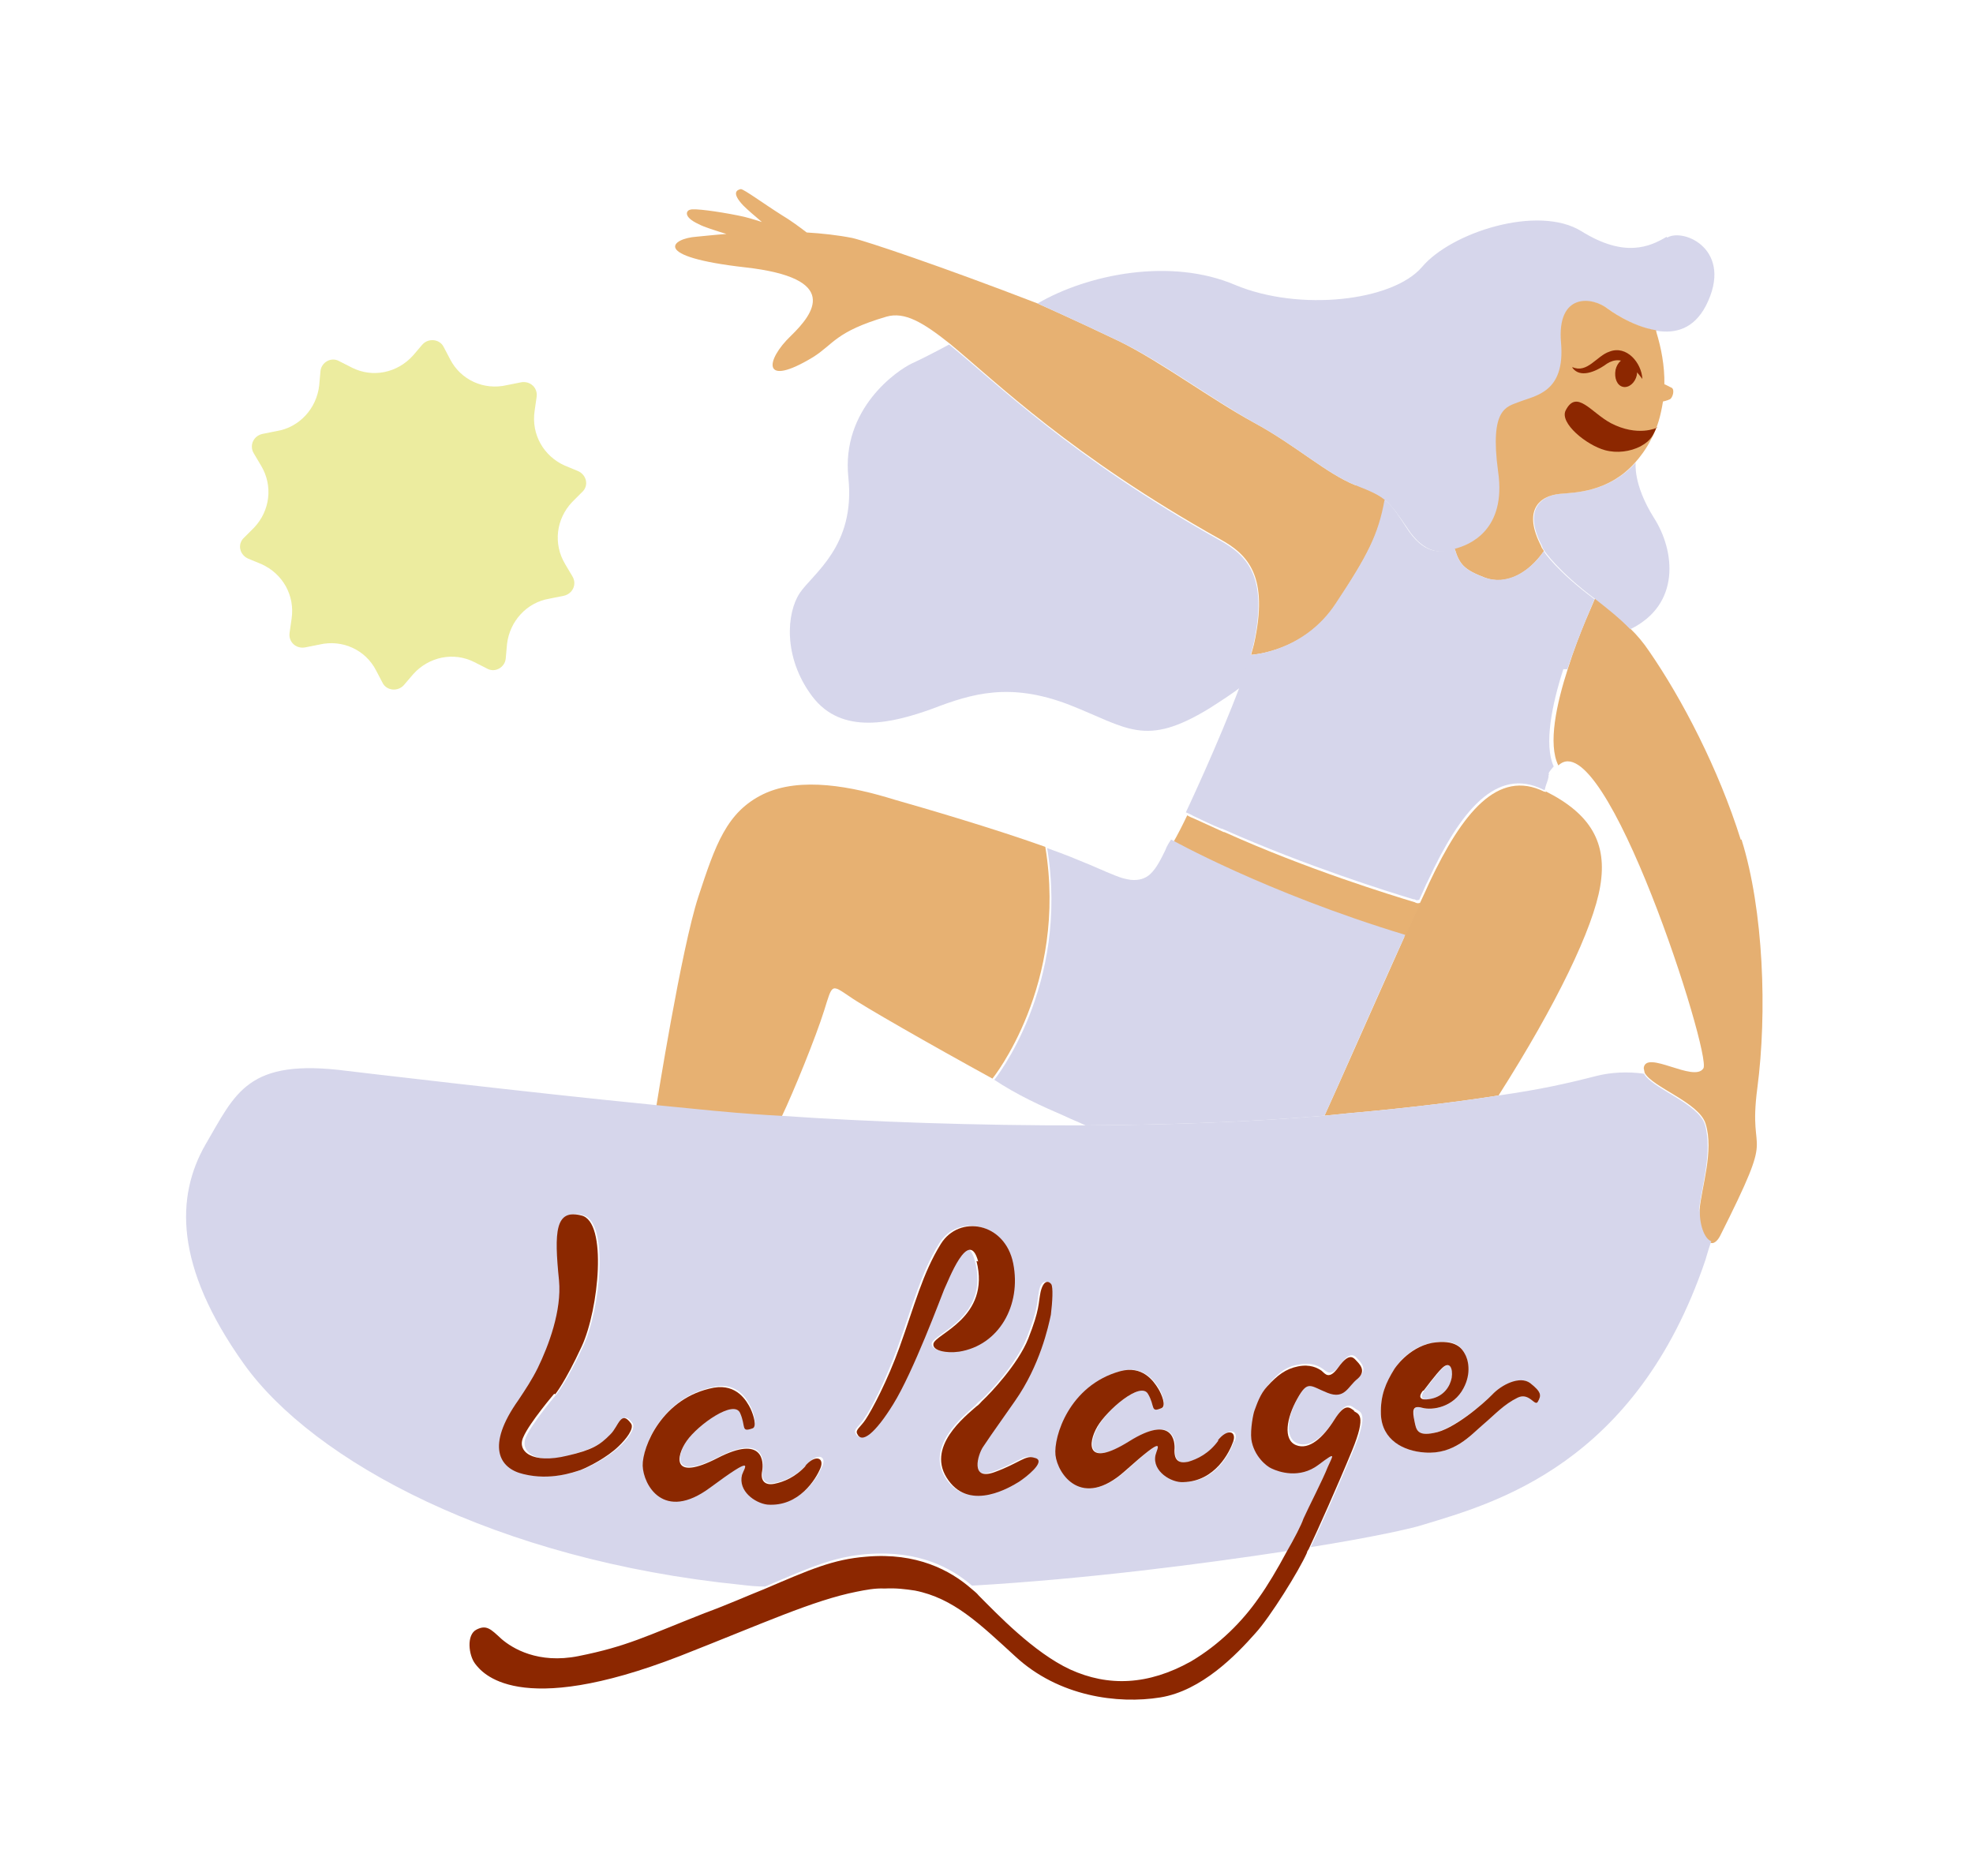
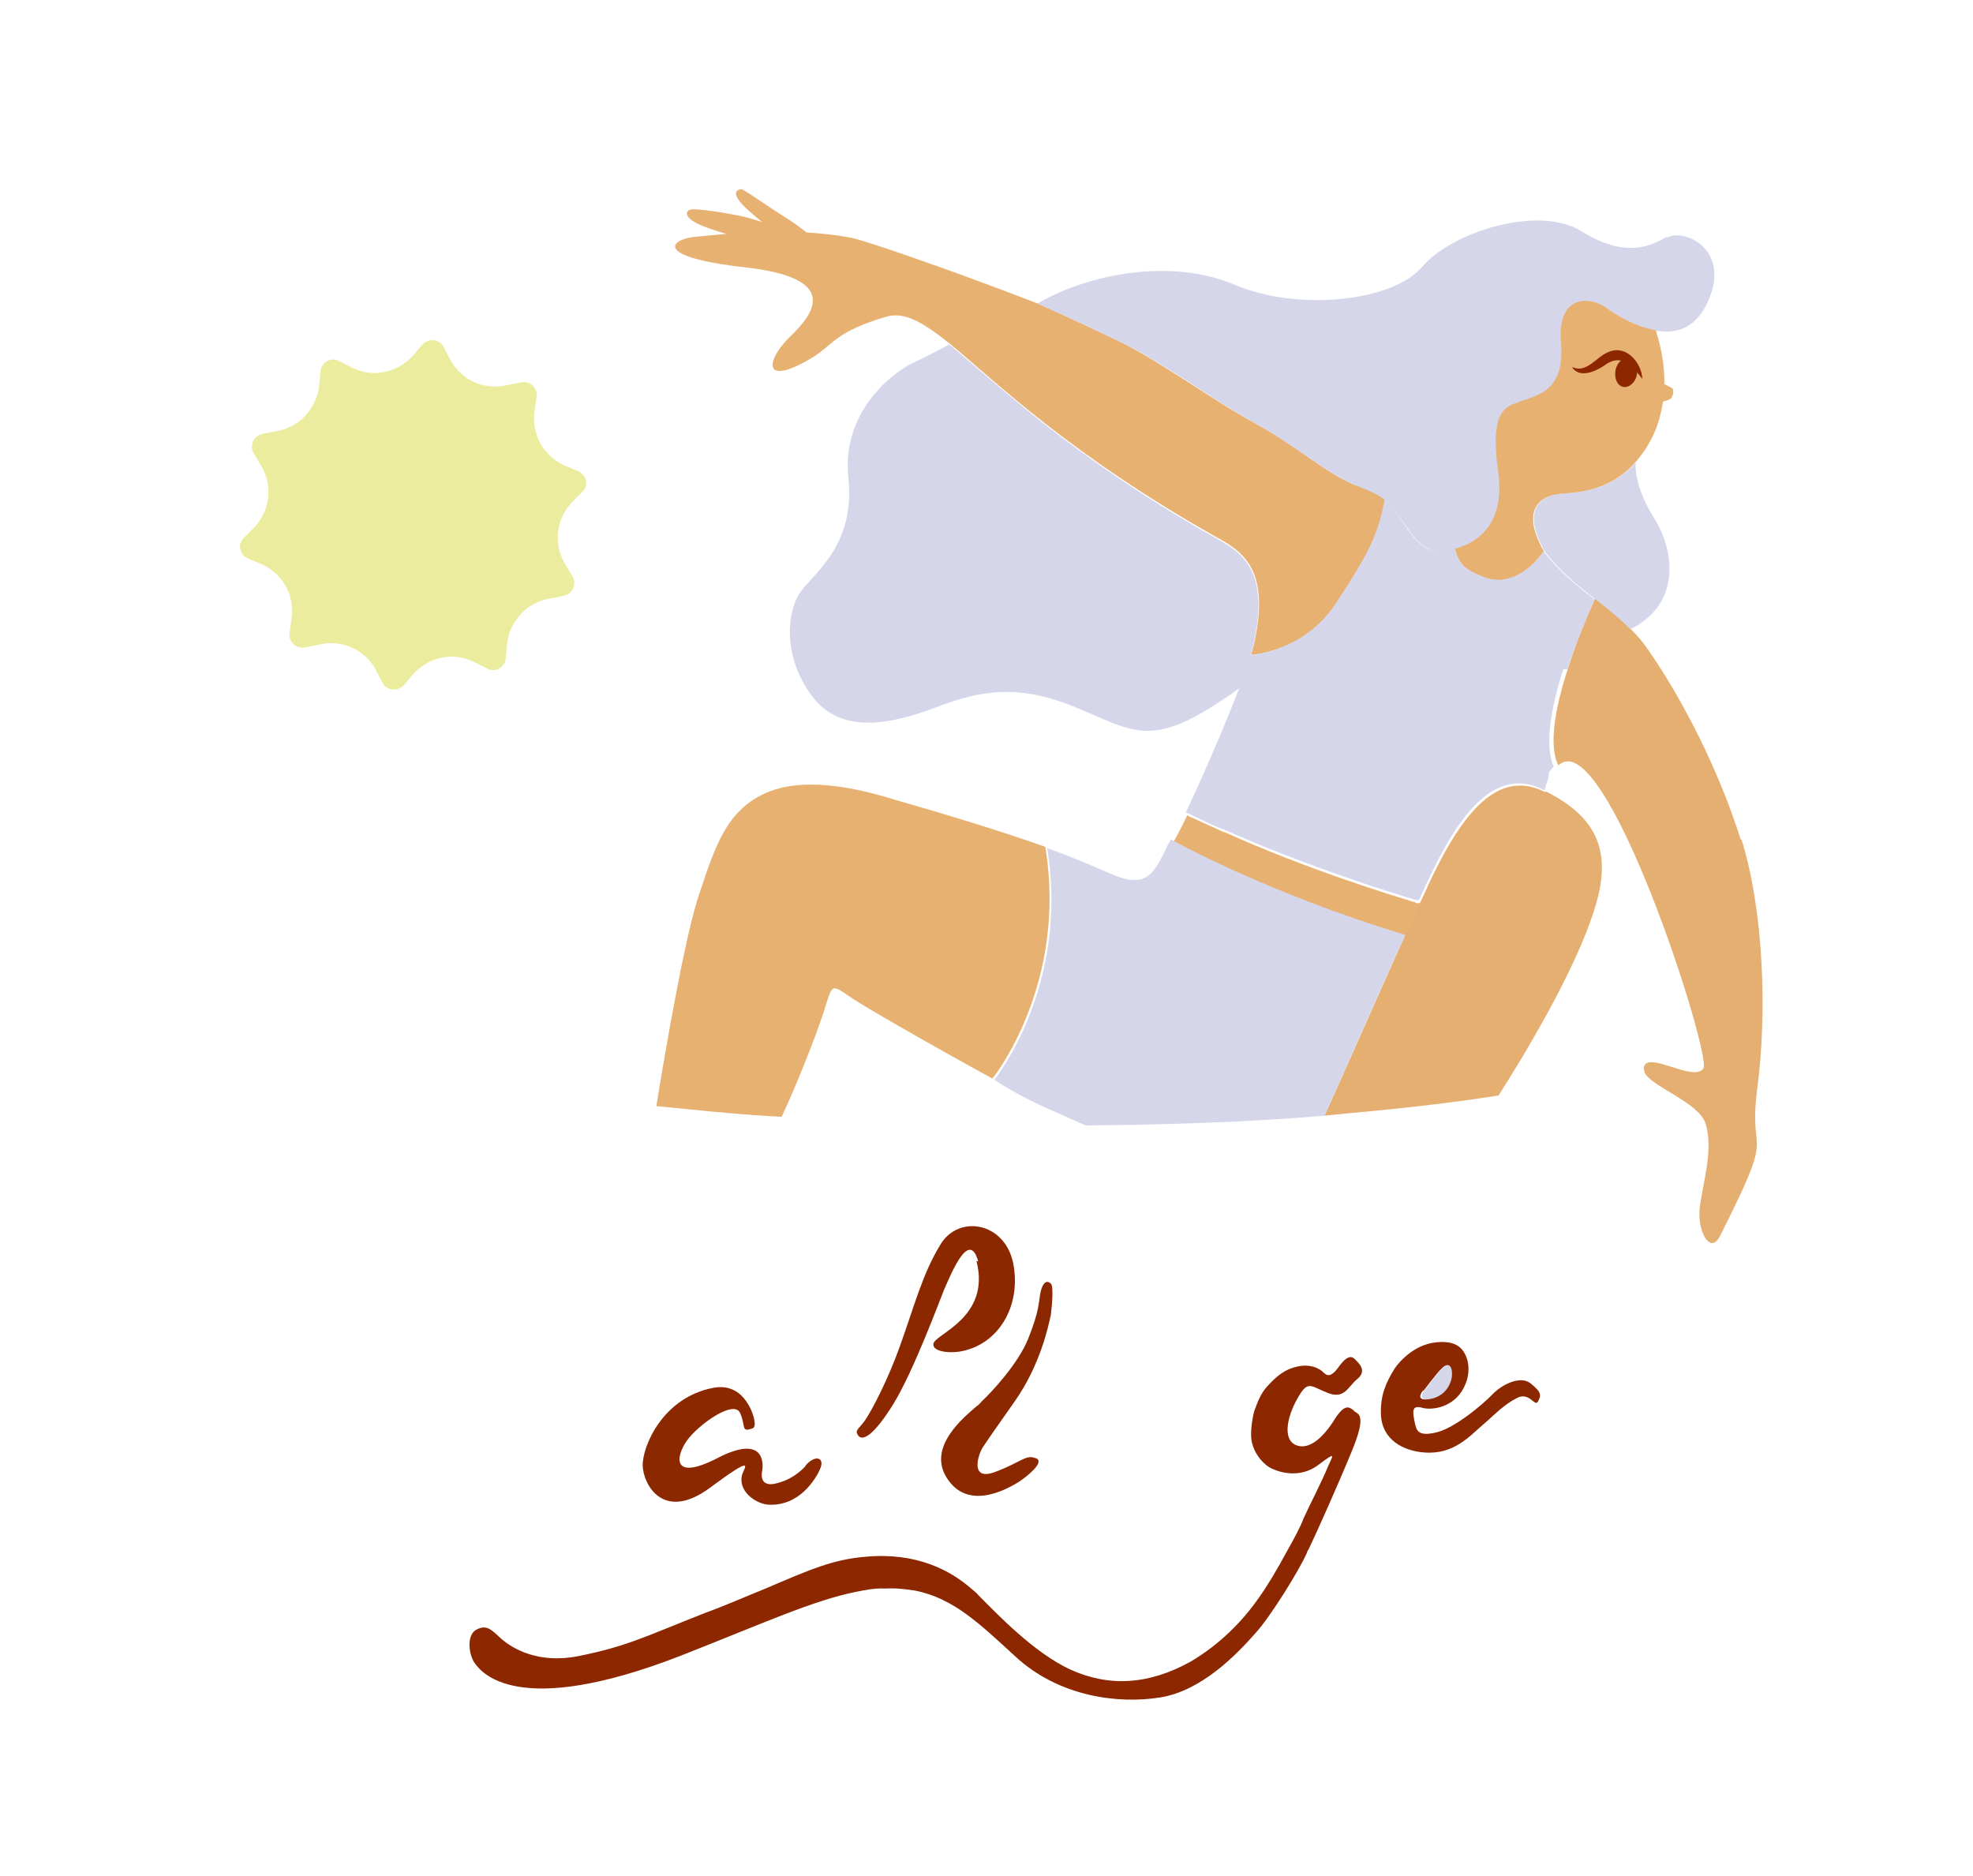
<svg xmlns="http://www.w3.org/2000/svg" width="346" height="329" viewBox="0 0 346 329" fill="none">
  <path d="M305.27 147.247C301.385 134.856 294.973 122.545 289.212 114.209C288.207 112.711 287.093 111.376 285.87 110.204C283.913 108.187 281.74 106.498 279.729 104.917C279.647 105.216 276.957 110.85 274.973 117.192C272.961 123.397 271.412 130.502 273.287 134.233C281.467 126.372 300.241 185.059 298.719 187.345C297.115 189.93 288.583 183.987 288.257 187.308C288.311 187.581 288.365 187.853 288.42 188.125C289.778 190.686 297.93 193.306 299.099 197.037C300.62 201.83 298.364 208.226 298.038 212.255C297.848 214.842 298.826 217.619 300.021 217.947C300.483 218.138 301.108 217.73 301.625 216.778C311.843 196.476 306.435 204.068 308.175 190.837C309.915 177.607 309.291 159.611 305.406 147.22L305.27 147.247Z" fill="#E5AF71" />
  <path d="M237.773 85.116C232.556 83.042 227.338 78.137 219.893 74.102C212.447 70.066 203.643 63.47 196.279 59.843C188.779 56.243 181.959 53.215 181.959 53.215C165.274 46.776 151.796 42.245 149.432 41.725C146.932 41.233 144.187 40.931 141.47 40.766C140.139 39.757 138.644 38.64 137.041 37.686C133.97 35.75 130.492 33.188 129.921 33.16C129.242 33.296 128.209 33.785 130.356 36.047C131.063 36.755 132.258 37.791 133.617 38.935C132.258 38.498 130.899 38.062 129.432 37.788C125.899 37.077 121.687 36.502 121.035 36.774C120.356 36.909 119.731 38.025 122.53 39.307C123.481 39.825 125.437 40.426 127.394 41.026C125.165 41.188 123.372 41.404 122.122 41.512C117.801 41.808 113.915 44.99 130.682 46.883C147.448 48.775 142.746 54.952 138.724 58.868C134.213 63.166 133.506 68.121 142.583 62.629C146.224 60.345 146.496 58.167 155.437 55.534C158.643 54.611 161.85 56.519 166.551 60.253C174.838 67.094 187.854 79.928 213.941 94.543C218.859 97.242 222.582 101.03 219.891 113.034C219.728 113.633 219.565 114.232 219.401 114.831C219.401 114.831 228.912 114.349 234.402 105.75C239.81 97.451 241.876 93.641 242.936 87.625C241.767 86.725 240.354 86.016 237.746 84.98L237.773 85.116Z" fill="#E7B172" />
  <path d="M279.756 105.053C281.767 106.634 283.941 108.324 285.897 110.34C294.783 106.019 293.751 96.598 290.056 90.823C286.333 84.912 286.85 81.128 286.85 81.128C282.094 86.324 276.306 86.346 273.806 86.562C269.92 86.913 267.202 89.578 270.409 95.734C270.463 96.006 270.68 96.388 270.87 96.633C270.87 96.633 273.289 100.256 279.756 105.053Z" fill="#D6D6EB" />
  <path d="M219.293 114.994C219.456 114.395 219.619 113.796 219.782 113.197C222.473 101.193 218.75 97.406 213.832 94.706C187.745 80.091 174.866 67.23 166.442 60.416C166.442 60.416 162.746 62.428 160.029 63.678C157.311 64.928 147.501 71.699 148.777 83.761C150.054 95.823 142.526 100.581 140.244 104.01C137.961 107.438 137.254 115.224 142.444 122.117C147.634 129.009 156.52 126.811 163.504 124.285C170.46 121.623 177.118 119.587 187.526 123.598C197.797 127.636 200.759 131.15 212.091 124.217C214.347 122.776 216.222 121.553 217.689 120.41C218.45 118.56 219.075 116.736 219.456 115.103L219.293 114.994Z" fill="#D6D6EB" />
  <path d="M292.233 41.546C289.325 43.259 284.923 45.27 277.341 40.554C269.76 35.837 254.488 40.725 249.351 46.846C244.188 52.832 227.883 54.669 216.633 49.977C205.356 45.149 190.818 48.05 181.959 53.215C181.959 53.215 188.779 56.243 196.279 59.843C203.779 63.443 212.42 69.93 219.893 74.102C227.338 78.137 232.556 83.042 237.773 85.116C240.382 86.153 241.768 86.725 242.963 87.761C244.159 88.797 245.137 90.159 246.74 92.529C249.81 97.296 252.854 96.972 254.729 96.456C254.865 96.429 255.137 96.375 255.273 96.347C257.8 95.56 264.349 92.979 262.882 82.796C261.361 71.632 264.296 71.471 266.524 70.602C269.541 69.433 274.677 68.975 273.916 60.208C273.156 51.44 279.351 52.045 282.205 54.307C282.205 54.307 286.199 57.332 290.574 58.017C293.781 58.509 297.014 57.722 299.161 53.613C304.135 43.843 295.303 39.943 292.396 41.656L292.233 41.546Z" fill="#D6D6EB" />
  <path d="M293.128 67.983C292.666 67.792 292.177 67.465 291.878 67.383C291.932 64.116 291.308 60.985 290.493 58.316C290.465 58.18 290.438 58.044 290.411 57.907C286.036 57.223 282.042 54.198 282.042 54.198C279.188 51.936 272.993 51.331 273.753 60.099C274.513 68.866 269.242 69.352 266.361 70.493C264.269 71.335 261.198 71.523 262.719 82.686C264.213 93.006 257.664 95.587 255.109 96.238C255.925 98.907 256.685 99.888 260.354 101.28C264.185 102.78 268.099 100.442 270.735 96.66C270.68 96.388 270.354 96.17 270.273 95.761C267.067 89.606 269.784 86.94 273.67 86.589C276.17 86.373 282.094 86.324 286.714 81.155C287.638 80.121 288.644 78.788 289.459 77.21C290.709 74.978 291.253 72.746 291.633 70.405C291.633 70.405 292.313 70.269 292.829 70.025C293.345 69.78 293.753 68.283 293.128 67.983Z" fill="#E7B172" />
  <path d="M275.737 64.375C278.372 65.548 280.003 62.391 282.259 61.658C285.275 60.489 287.883 63.65 288.019 66.454C287.258 65.474 286.498 64.493 285.519 63.839C284.025 62.721 282.557 63.155 281.334 64.107C279.84 65.113 277.122 66.363 275.764 64.511L275.737 64.375Z" fill="#8C2700" />
  <path d="M283.318 64.844C283.617 63.51 284.704 62.585 285.737 62.804C286.769 63.023 287.313 64.33 287.041 65.8C286.742 67.134 285.655 68.058 284.622 67.84C283.59 67.621 283.046 66.314 283.318 64.844Z" fill="#8C2700" />
-   <path d="M290.573 75.005C290.573 75.005 287.231 76.663 282.502 74.209C279.024 72.355 276.497 68.187 274.568 71.97C273.453 74.174 278.181 78.044 281.469 78.945C283.562 79.519 285.899 79.194 287.692 78.27C289.731 77.155 289.948 76.121 290.546 74.869L290.573 75.005Z" fill="#8C2700" />
  <path d="M246.464 164.077C247.47 162.036 248.339 160.022 249.128 158.308C249.128 158.308 249.128 158.308 248.992 158.335C248.992 158.335 248.856 158.362 248.72 158.389C248.584 158.416 248.285 158.334 248.122 158.225C243.91 156.942 229.318 152.492 214.726 145.918C214.726 145.918 214.59 145.945 214.427 145.836C212.715 145.045 211.166 144.363 209.454 143.572C208.992 143.381 208.53 143.19 208.204 142.972C207.307 144.85 206.492 146.428 205.758 147.707C205.758 147.707 222.334 157.141 246.817 164.431L246.464 164.077Z" fill="#E7B172" />
  <path d="M137.086 195.812C139.179 191.43 143.065 181.877 144.533 177.196C146.001 172.514 145.729 172.568 148.99 174.749C151.136 176.303 163.256 183.228 174.043 189.145C174.043 189.145 187.305 172.767 183.312 148.505C173.883 145.149 162.334 141.79 156.791 140.206C149.562 137.968 140.432 136.109 133.856 139.261C127.415 142.387 125.458 148.157 122.469 157.248C119.479 166.339 115.102 193.969 115.102 193.969C122.167 194.683 128.363 195.287 132.086 195.535C133.662 195.645 135.238 195.755 136.95 195.839" fill="#E7B172" />
  <path d="M271.113 138.914C271.113 138.914 270.95 138.805 270.814 138.832C262.662 134.796 256.438 142.55 250.677 154.742C250.188 155.831 249.698 156.919 249.1 158.171C248.312 159.886 247.443 161.9 246.437 163.941C241.056 175.916 234.153 191.592 232.277 195.647C233.663 195.512 235.185 195.35 236.571 195.215C248.093 194.19 256.354 193.108 262.794 192.106C273.013 176.051 279.399 162.744 280.623 155.421C281.927 147.799 278.939 142.732 271.085 138.778L271.113 138.914Z" fill="#E5AF71" />
  <path d="M274.864 117.355C276.984 110.986 279.539 105.38 279.62 105.08C273.153 100.283 270.762 96.796 270.735 96.66C268.099 100.442 264.158 102.644 260.354 101.28C256.685 99.888 255.925 98.907 255.109 96.238C254.838 96.293 254.702 96.32 254.566 96.347C252.555 96.89 249.675 97.323 246.577 92.42C244.947 89.913 244.132 88.66 242.8 87.652C241.74 93.668 239.81 97.451 234.266 105.777C228.641 114.403 219.266 114.858 219.266 114.858C218.749 116.518 218.124 118.342 217.499 120.165C213.721 130.263 207.96 142.455 207.96 142.455C208.421 142.646 208.883 142.837 209.21 143.055C210.921 143.846 212.497 144.664 214.182 145.319C214.182 145.319 214.318 145.292 214.481 145.401C229.209 151.947 243.666 156.424 247.878 157.708C248.149 157.653 248.34 157.898 248.475 157.871C248.475 157.871 248.611 157.844 248.747 157.817C248.747 157.817 248.747 157.817 248.883 157.79C249.481 156.538 249.943 155.313 250.459 154.361C256.085 142.196 262.444 134.415 270.596 138.451C270.596 138.451 270.759 138.56 270.895 138.533C271.031 137.798 271.33 137.172 271.493 136.573C271.493 136.573 271.466 136.437 271.575 136.274C271.575 136.274 271.575 136.274 271.548 136.138C271.548 136.138 271.52 136.001 271.629 135.838C271.629 135.838 271.629 135.838 271.602 135.702C271.602 135.702 271.575 135.566 271.683 135.403C272.118 134.75 272.363 134.559 272.472 134.396C270.733 130.637 272.146 123.56 274.157 117.354L274.864 117.355Z" fill="#D6D6EB" />
  <path d="M174.043 189.145C178.445 192.089 182.63 193.944 186.652 195.69C187.902 196.29 189.125 196.754 190.375 197.354C204.342 197.257 218.663 196.806 232.277 195.647C234.153 191.592 241.029 175.779 246.437 163.941C221.926 156.515 205.378 147.217 205.378 147.217C205.052 147.707 204.617 148.36 204.345 149.122C203.638 150.537 202.85 152.252 201.654 153.34C200.812 154.074 199.752 154.427 198.312 154.29C197.442 154.18 196.546 153.934 195.622 153.552C193.475 152.707 191.6 151.807 189.915 151.152C186.519 149.706 184.1 148.914 183.638 148.723C187.631 172.985 174.369 189.363 174.369 189.363L174.043 189.145Z" fill="#D6D6EB" />
-   <path d="M269.693 245.8C269.177 246.753 268.362 244.084 266.161 245.09C263.715 246.285 262.22 247.999 260.046 249.849C257.872 251.698 255.155 255.072 249.856 254.714C246.133 254.466 242.329 252.393 242.166 248.037C242.057 244.661 243.063 242.62 244.53 240.062C244.53 240.062 246.868 236.198 251.107 235.494C255.319 234.653 256.379 236.424 256.84 237.322C257.465 238.33 257.954 240.781 256.65 243.448C254.911 246.768 251.215 247.364 249.421 246.872C247.628 246.381 247.845 247.47 248.063 249.267C248.361 250.765 248.579 251.854 251.432 251.285C254.829 250.607 260.155 246.146 261.677 244.569C263.199 242.991 266.514 241.197 268.335 242.532C270.346 244.113 270.291 244.549 269.693 245.8ZM216.404 252.752C215.779 254.576 213.306 259.883 207.654 259.878C205.534 259.876 202.192 257.995 202.763 255.191C203.062 253.857 204.801 251.245 197.382 257.964C189.827 264.709 185.751 258.444 185.235 255.149C184.746 251.991 187.6 242.927 196.568 240.43C200.454 239.371 202.41 242.096 203.253 243.485C203.878 244.493 204.584 246.617 203.796 246.916C201.839 247.731 202.736 246.561 201.459 244.409C200.155 242.121 194.231 247.125 192.573 250.146C190.888 253.03 190.507 257.495 198.17 252.71C205.834 247.925 206.241 252.798 206.105 254.241C205.888 255.983 206.893 256.774 208.496 256.312C210.127 255.987 212.165 254.872 213.823 252.56C215.481 250.247 217.274 250.738 216.54 252.725L216.404 252.752ZM178.387 259.772C177.137 260.587 169.963 264.992 166.05 259.544C161.92 253.714 169.149 248.166 170.942 246.534C171.296 246.18 171.513 245.854 171.893 245.636C173.578 244.168 178.225 239.135 180.019 234.671C182.085 229.446 181.786 228.656 182.194 226.451C182.601 224.246 183.688 224.737 184.041 225.091C184.422 225.582 184.395 228.277 183.987 230.482C183.715 232.66 182.22 239.329 177.681 245.614C173.279 251.872 172.953 252.362 172.083 253.668C171.214 254.974 169.719 259.519 174.094 258.08C178.442 256.505 179.556 255.008 181.078 255.554C182.762 256.209 179.474 258.847 178.088 259.69L178.387 259.772ZM156.323 246.195C153.224 251.202 150.942 253.215 149.991 251.281C149.719 250.627 150.616 250.165 151.485 248.859C152.708 247.199 155.344 242.001 157.437 236.204C160.074 228.883 161.487 223.221 164.694 218.051C167.901 212.881 175.944 214.249 177.384 221.465C178.878 228.953 174.883 235.838 167.899 236.948C165.589 237.409 163.334 236.726 163.388 235.583C163.742 233.814 173.633 230.99 170.944 221.051C169.286 214.869 165.726 224.64 164.992 225.919C164.286 227.334 159.529 240.317 156.024 246.113L156.323 246.195ZM144.121 257.265C143.36 259.116 140.397 264.096 134.8 263.656C132.653 263.518 129.528 261.31 130.235 258.479C130.534 257.145 132.735 254.724 124.609 260.734C116.484 266.744 112.924 260.234 112.816 256.858C112.599 253.645 116.213 244.854 125.344 243.174C129.284 242.388 130.996 245.302 131.73 246.855C132.219 247.89 132.789 250.041 132.001 250.34C130.018 251.019 130.942 249.985 129.909 247.643C128.849 245.164 122.572 249.815 120.561 252.481C118.577 255.284 117.897 259.666 125.968 255.508C134.039 251.349 134.039 256.304 133.767 257.774C133.414 259.543 134.283 260.361 135.914 260.035C137.544 259.71 139.637 258.868 141.485 256.8C143.333 254.733 144.99 255.251 144.229 257.102L144.121 257.265ZM99.772 255.213C104.066 254.073 105.452 253.231 107.354 251.435C108.767 250.021 109.175 247.108 110.941 249.587C111.539 250.459 109.963 252.472 108.767 253.56C106.756 255.519 103.55 257.15 102.109 257.72C100.914 258.1 96.837 259.621 92.082 258.447C87.788 257.463 85.452 253.54 91.186 245.459C92.518 243.636 93.686 241.704 94.583 239.827C96.486 235.908 98.796 229.784 98.307 224.502C97.574 215.871 97.628 211.896 102.248 213.098C106.867 214.299 105.263 229.626 102.301 236.021C99.338 242.417 97.626 244.457 97.626 244.457C97.626 244.457 93.278 249.572 92.218 252.049C91.158 254.525 93.74 256.842 99.936 255.322L99.772 255.213ZM297.929 212.419C298.283 208.526 300.403 202.157 298.99 197.2C297.822 193.47 289.67 190.849 288.311 188.289C285.403 187.878 282.469 188.039 279.914 188.69C275.077 189.938 270.213 191.05 262.794 192.106C256.354 193.108 248.093 194.19 236.571 195.215C235.185 195.35 233.663 195.512 232.277 195.647C218.663 196.806 204.342 197.257 190.375 197.354C171.027 197.392 152.385 196.723 137.059 195.675C135.347 195.592 133.771 195.482 132.195 195.372C128.472 195.124 122.276 194.519 115.211 193.806C92.874 191.609 60.89 187.797 60.89 187.797C43.336 185.496 41.324 191.701 36.052 200.681C30.807 209.797 30.562 222.021 42.735 239.129C54.908 256.237 87.054 273.607 130.016 277.918C131.32 278.082 132.761 278.219 134.174 278.221C142.245 274.77 146.267 272.976 152.109 272.518C161.158 271.845 166.864 274.954 170.451 278.061C190.424 276.907 210.669 274.283 225.751 271.982C227.192 269.287 228.306 267.083 228.795 265.995C229.665 263.981 232.084 259.109 233.062 256.932C234.04 254.755 234.747 254.048 231.432 256.549C228.116 259.051 224.638 257.905 223.225 257.196C222.437 256.787 220.1 254.988 219.665 252.102C219.312 250.332 220.019 247.501 220.209 247.038C220.644 245.677 221.323 244.126 222.465 242.766C224.177 240.725 225.644 239.583 227.845 239.285C230.019 238.852 231.297 239.588 231.949 240.024C232.601 240.46 233.389 241.577 234.938 239.428C236.596 237.115 237.384 237.524 237.927 238.123C238.471 238.723 240.02 240.113 238.307 241.445C236.623 242.914 236.052 245.01 233.008 243.918C229.829 242.854 229.612 241.764 227.709 244.975C225.807 248.186 225.182 252.134 227.491 253.089C229.801 254.043 232.301 251.704 234.231 248.629C236.16 245.554 236.921 246.535 237.736 247.08C238.552 247.626 240.101 247.6 237.437 254.077C234.964 260.092 231.349 268.175 229.855 271.304C240.398 269.625 247.708 268.025 249.692 267.346C261.812 263.654 286.894 256.95 299.07 220.968C299.396 219.771 299.75 218.709 300.103 217.648C298.907 217.32 297.929 214.542 298.12 211.956L297.929 212.419Z" fill="#D6D6EB" />
  <path d="M251.079 245.267C253.389 244.807 254.449 243.038 254.721 241.568C254.965 239.962 254.286 238.682 252.982 239.933C252.03 240.831 249.802 243.823 249.802 243.823C249.123 244.667 248.932 245.837 251.215 245.24L251.079 245.267Z" fill="#D6D6EB" />
-   <path d="M97.355 244.512C97.355 244.512 99.067 242.471 102.029 236.076C104.991 229.68 106.568 214.217 101.976 213.152C97.356 211.95 97.166 215.952 98.035 224.556C98.524 229.838 96.214 235.962 94.311 239.881C93.306 241.922 92.11 243.718 90.914 245.514C85.18 253.595 87.517 257.517 91.81 258.501C96.566 259.676 100.642 258.154 101.838 257.774C103.278 257.204 106.484 255.573 108.495 253.614C109.8 252.363 111.267 250.513 110.67 249.641C108.903 247.162 108.496 250.075 107.082 251.49C105.207 253.421 103.821 254.264 99.501 255.267C93.305 256.787 90.588 254.498 91.783 251.994C92.843 249.517 97.192 244.403 97.192 244.403L97.355 244.512Z" fill="#8B2800" />
  <path d="M141.376 256.964C139.528 259.031 137.436 259.873 135.805 260.199C134.175 260.524 133.305 259.707 133.659 257.937C133.93 256.467 133.931 251.512 125.86 255.671C117.789 259.83 118.468 255.447 120.452 252.644C122.436 249.842 128.741 245.328 129.8 247.806C130.833 250.148 129.909 251.182 131.893 250.503C132.844 250.313 132.11 248.053 131.621 247.018C130.915 245.602 129.203 242.687 125.235 243.337C116.105 245.018 112.626 253.781 112.707 257.021C112.816 260.397 116.375 266.907 124.501 260.897C132.626 254.887 130.561 257.281 130.126 258.642C129.419 261.473 132.381 263.572 134.555 263.846C140.153 264.286 143.115 259.306 143.876 257.456C144.637 255.605 142.952 254.95 141.132 257.154L141.376 256.964Z" fill="#8B2800" />
  <path d="M171.243 221.133C173.796 231.099 163.905 233.923 163.687 235.665C163.497 236.835 165.861 237.355 168.198 237.03C175.182 235.92 179.15 228.899 177.683 221.547C176.243 214.331 168.2 212.963 164.993 218.133C161.786 223.303 160.372 228.965 157.736 236.286C155.643 242.083 152.98 247.145 151.784 248.941C150.915 250.247 150.018 250.709 150.29 251.363C151.105 253.324 153.523 251.284 156.621 246.277C160.154 240.617 165.019 227.471 165.59 226.083C166.297 224.668 169.884 215.033 171.542 221.215L171.243 221.133Z" fill="#8B2800" />
  <path d="M181.377 255.636C179.855 255.09 178.741 256.587 174.393 258.162C170.045 259.738 171.512 255.056 172.382 253.75C173.252 252.444 173.578 251.954 177.98 245.696C182.383 239.438 183.851 232.633 184.286 230.564C184.558 228.386 184.721 225.664 184.34 225.173C183.96 224.683 183.036 224.301 182.492 226.533C182.058 228.602 182.384 229.528 180.318 234.753C178.524 239.217 173.741 244.277 172.192 245.718C171.839 246.072 171.622 246.398 171.241 246.616C169.448 248.248 162.083 253.823 166.349 259.625C170.262 265.074 177.3 260.697 178.686 259.854C179.936 259.038 183.36 256.373 181.676 255.718L181.377 255.636Z" fill="#8B2800" />
-   <path d="M213.687 252.587C212.029 254.9 209.964 255.878 208.361 256.339C206.73 256.665 205.915 256.12 205.969 254.268C206.105 252.825 205.698 247.952 198.035 252.737C190.371 257.522 190.752 253.057 192.437 250.173C194.122 247.289 200.019 242.148 201.323 244.436C202.6 246.588 201.703 247.758 203.66 246.943C204.584 246.617 203.742 244.52 203.117 243.512C202.274 242.123 200.318 239.398 196.432 240.457C187.464 242.954 184.746 251.991 185.099 255.176C185.48 258.498 189.691 264.736 197.246 257.991C204.801 251.245 202.926 253.885 202.627 255.218C202.056 258.022 205.426 260.04 207.518 259.905C213.143 259.774 215.643 254.603 216.268 252.78C216.894 250.956 215.236 250.437 213.551 252.614L213.687 252.587Z" fill="#8B2800" />
  <path d="M237.519 247.407C236.704 246.862 235.943 245.881 234.013 248.956C232.084 252.031 229.584 254.37 227.274 253.415C224.964 252.46 225.617 248.649 227.492 245.302C229.367 241.955 229.72 243.017 232.791 244.245C235.862 245.472 236.378 243.104 238.09 241.772C239.775 240.303 238.253 239.049 237.71 238.45C237.166 237.85 236.378 237.441 234.721 239.754C233.063 242.067 232.411 240.923 231.731 240.351C231.079 239.914 229.802 239.178 227.628 239.612C225.454 240.046 223.987 241.188 222.247 243.092C220.97 244.48 220.454 246.14 219.992 247.365C219.801 247.827 219.231 250.631 219.448 252.428C219.883 255.315 222.084 257.141 223.007 257.522C224.257 258.122 227.899 259.378 231.214 256.876C234.529 254.374 233.714 255.245 232.844 257.259C232.002 259.409 229.556 264.144 228.578 266.321C228.224 267.383 227.001 269.75 225.534 272.308C224.093 275.002 222.3 278.05 220.751 280.199C217.897 284.308 213.902 288.361 208.848 291.352C201.347 295.538 194.336 295.805 187.652 292.75C181.266 289.777 174.826 282.992 171.647 279.804C171.266 279.314 170.777 278.987 170.261 278.523C166.674 275.417 160.805 272.199 151.919 272.981C146.076 273.439 142.054 275.232 133.983 278.683C131.103 279.824 127.733 281.346 123.521 282.894C113.303 286.915 109.988 288.709 101.428 290.417C94.363 291.827 89.852 289.046 87.977 287.438C86.075 285.694 85.341 284.85 83.548 285.774C81.754 286.698 82.189 290.292 83.33 291.763C84.471 293.234 90.639 301.489 119.227 290.405C133.902 284.646 142.57 280.651 150.179 279.133C151.81 278.807 153.44 278.482 155.152 278.565C157.109 278.458 158.848 278.677 160.451 278.923C167.217 280.263 171.782 284.732 178.005 290.427C185.641 297.54 196.075 298.855 203.467 297.664C210.722 296.499 216.81 290.188 220.152 286.406C222.707 283.632 227.843 275.387 229.202 272.284C229.175 272.148 229.393 271.821 229.501 271.658C230.996 268.528 234.611 260.445 237.084 254.431C239.747 247.953 238.198 247.979 237.383 247.434L237.519 247.407Z" fill="#8C2700" />
  <path d="M249.666 243.851C249.666 243.851 251.895 240.858 252.846 239.96C254.259 238.545 254.829 239.989 254.585 241.595C254.313 243.065 253.253 244.834 250.943 245.295C248.633 245.755 248.851 244.721 249.53 243.878L249.666 243.851ZM261.677 244.569C260.155 246.146 254.856 250.743 251.432 251.285C248.579 251.854 248.361 250.765 248.063 249.267C247.682 247.361 247.628 246.381 249.421 246.872C251.215 247.364 254.911 246.768 256.65 243.448C258.09 240.754 257.465 238.33 256.84 237.322C256.406 236.56 255.346 234.789 251.107 235.494C246.895 236.334 244.53 240.062 244.53 240.062C243.036 242.484 242.057 244.661 242.166 248.037C242.356 252.529 246.133 254.466 249.856 254.714C255.019 255.099 257.872 251.698 260.046 249.849C262.22 247.999 263.715 246.285 266.161 245.09C268.226 244.111 269.177 246.753 269.693 245.8C270.318 244.685 270.346 244.113 268.335 242.532C266.514 241.197 263.308 242.827 261.677 244.569Z" fill="#8B2800" />
  <path d="M102.092 86.281L100.326 88.049C97.526 91.014 96.983 95.37 99.102 98.911L100.379 101.063C101.221 102.452 100.433 104.167 98.803 104.492L96.357 104.98C92.39 105.63 89.373 108.922 88.911 112.978L88.693 115.428C88.585 117.007 86.818 118.067 85.378 117.222L83.177 116.104C79.563 114.277 75.215 115.145 72.443 118.246L70.84 120.123C69.807 121.32 67.796 121.155 67.09 119.739L65.948 117.56C64.101 113.965 60.052 112.083 56.003 113.032L53.557 113.52C51.927 113.845 50.541 112.565 50.786 110.958L51.139 108.481C51.737 104.398 49.563 100.585 45.841 98.921L43.531 97.966C41.982 97.284 41.602 95.378 42.797 94.29L44.564 92.522C47.363 89.556 47.907 85.201 45.787 81.66L44.51 79.508C43.668 78.118 44.456 76.404 46.087 76.079L48.532 75.591C52.5 74.941 55.516 71.649 55.978 67.593L56.196 65.142C56.305 63.563 58.071 62.503 59.511 63.348L61.712 64.466C65.326 66.294 69.674 65.426 72.446 62.325L74.05 60.447C75.082 59.251 77.093 59.416 77.8 60.832L78.941 63.011C80.788 66.606 84.837 68.488 88.886 67.539L91.332 67.051C92.963 66.725 94.348 68.006 94.104 69.612L93.75 72.089C93.152 76.173 95.326 79.986 99.049 81.65L101.358 82.605C102.907 83.287 103.288 85.193 102.092 86.281Z" fill="#ECEC9F" />
</svg>